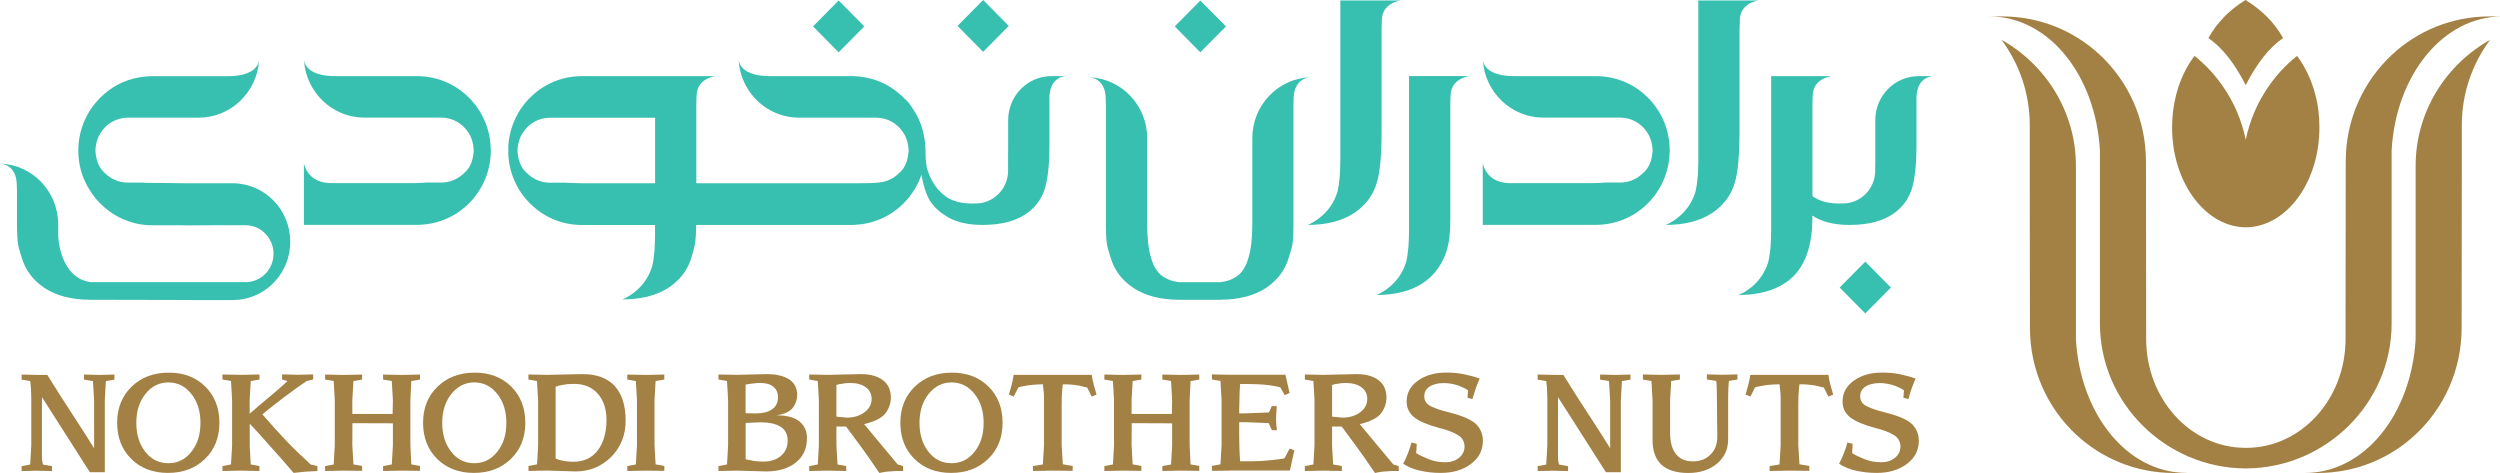
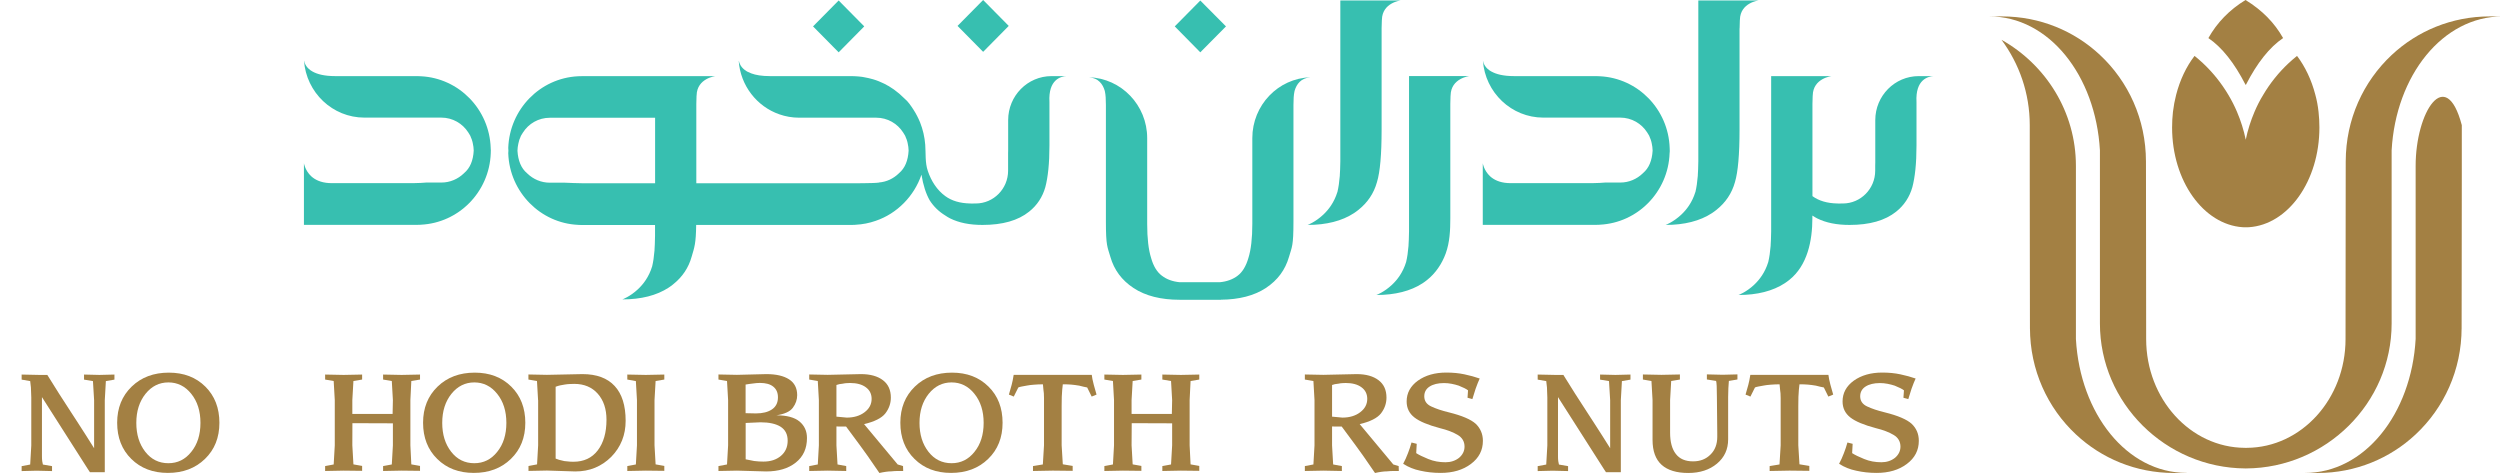
<svg xmlns="http://www.w3.org/2000/svg" width="222" height="42" viewBox="0 0 222 42" fill="none">
  <path d="M186.473 13.347V28.724C186.473 35.807 192.314 41.553 199.384 41.597H199.466C206.536 41.553 212.377 35.807 212.377 28.724V13.347C212.749 6.693 216.912 1.458 222.216 1.458H221.081C217.707 1.458 214.654 2.757 212.383 4.882C209.867 7.235 208.302 10.597 208.302 14.331C208.302 10.597 208.284 30.111 208.284 30.111C208.284 35.428 204.367 39.736 199.523 39.768H199.434H199.346C194.502 39.742 190.579 35.428 190.579 30.111C190.579 30.111 190.56 10.597 190.56 14.331C190.56 10.597 188.996 7.229 186.479 4.882C184.209 2.757 181.156 1.458 177.782 1.458H176.646C181.938 1.451 186.095 6.693 186.473 13.347Z" fill="#A38043" />
  <path d="M199.145 20.177C199.214 20.184 199.347 20.184 199.422 20.184C199.498 20.184 199.624 20.184 199.706 20.177C203.194 19.944 205.963 16.072 205.963 11.322C205.963 10.849 205.938 10.389 205.887 9.935C205.831 9.411 205.736 8.906 205.604 8.421C205.263 7.103 204.702 5.923 203.976 4.964C203.724 5.166 203.478 5.381 203.238 5.602C202.355 6.428 201.592 7.374 200.974 8.421C200.678 8.9 200.419 9.411 200.198 9.935C199.864 10.717 199.599 11.549 199.422 12.407C199.246 11.549 198.981 10.717 198.647 9.935C198.426 9.411 198.167 8.906 197.877 8.421C197.253 7.374 196.496 6.428 195.613 5.602C195.379 5.381 195.134 5.173 194.875 4.964C194.143 5.917 193.582 7.096 193.241 8.421C193.115 8.906 193.021 9.411 192.958 9.935C192.907 10.389 192.882 10.849 192.882 11.322C192.882 16.065 195.663 19.938 199.145 20.177Z" fill="#A38043" />
  <path d="M199.402 7.525H199.44C200.43 5.589 201.528 4.201 202.739 3.381C201.976 2.025 200.878 0.902 199.402 0C197.964 0.877 196.867 2.019 196.104 3.381C197.315 4.207 198.412 5.589 199.402 7.525Z" fill="#A38043" />
-   <path d="M214.509 14.728V30.105C214.137 36.759 209.974 42 204.676 42H205.811C209.185 42 212.238 40.701 214.509 38.575C217.025 36.223 218.59 32.861 218.59 29.127C218.59 32.64 218.608 17.433 218.608 15.781V15.617V11.114C218.608 8.282 219.542 5.664 221.119 3.539C217.189 5.74 214.509 9.928 214.509 14.728Z" fill="#A38043" />
+   <path d="M214.509 14.728V30.105C214.137 36.759 209.974 42 204.676 42H205.811C209.185 42 212.238 40.701 214.509 38.575C217.025 36.223 218.59 32.861 218.59 29.127C218.59 32.64 218.608 17.433 218.608 15.781V15.617V11.114C217.189 5.74 214.509 9.928 214.509 14.728Z" fill="#A38043" />
  <path d="M194.174 41.994C188.87 41.994 184.714 36.753 184.341 30.105V14.728C184.341 9.928 181.661 5.74 177.731 3.533C179.308 5.658 180.242 8.276 180.242 11.114V15.617V15.781C180.242 17.44 180.261 32.64 180.261 29.127C180.261 32.861 181.825 36.223 184.341 38.575C186.612 40.701 189.665 42 193.039 42H194.174V41.994Z" fill="#A38043" />
-   <path d="M165.637 23.232L163.364 25.533L165.638 27.834L167.911 25.533L165.637 23.232Z" fill="#37BFB0" />
  <path d="M87.303 -3.50194e-05L85.029 2.301L87.303 4.603L89.576 2.301L87.303 -3.50194e-05Z" fill="#37BFB0" />
  <path d="M74.472 0.043L72.198 2.344L74.472 4.646L76.745 2.344L74.472 0.043Z" fill="#37BFB0" />
  <path d="M171.705 6.759H170.384C168.252 6.759 166.525 8.507 166.525 10.666V14.41C166.525 14.508 166.525 14.605 166.518 14.703V15.16C166.518 16.764 165.23 18.069 163.645 18.069H163.484C163.439 18.076 163.394 18.076 163.342 18.076C163.278 18.076 163.22 18.076 163.155 18.069C162.24 18.049 161.519 17.834 160.945 17.417V9.231C160.945 8.977 160.952 8.742 160.965 8.546C160.965 8.513 160.965 8.494 160.971 8.468C161.003 6.942 162.646 6.759 162.646 6.759H161.383H157.279V7.3V20.547C157.279 20.802 157.273 21.043 157.26 21.278C157.253 21.448 157.247 21.611 157.234 21.767V21.826C157.189 22.38 157.118 22.863 157.022 23.267C157.015 23.274 157.015 23.28 157.015 23.287C156.738 24.187 156.248 24.839 155.759 25.296C155.063 25.948 154.38 26.196 154.38 26.196C156.042 26.196 157.427 25.844 158.484 25.152C158.619 25.068 158.742 24.97 158.871 24.872C160.514 23.574 160.939 21.356 160.939 19.373V19.152H160.958C161.081 19.236 161.209 19.315 161.364 19.393C162.15 19.784 163.104 19.974 164.238 19.974C166.022 19.974 167.401 19.582 168.381 18.793C169.089 18.232 169.572 17.488 169.817 16.621C170.049 15.747 170.185 14.527 170.185 12.929V9.061C170.075 7.052 171.222 6.785 171.705 6.759Z" fill="#37BFB0" />
  <path d="M125.122 20.548C125.122 20.802 125.116 21.044 125.103 21.279C125.096 21.448 125.09 21.611 125.077 21.768V21.826C125.032 22.381 124.961 22.863 124.864 23.268C124.858 23.274 124.858 23.281 124.858 23.287C124.581 24.188 124.091 24.84 123.601 25.296C122.906 25.949 122.223 26.196 122.223 26.196C123.885 26.196 125.27 25.844 126.327 25.153C126.462 25.068 126.585 24.97 126.713 24.872C127.474 24.272 128.041 23.431 128.376 22.518C128.743 21.513 128.788 20.424 128.788 19.374V9.225C128.788 8.97 128.795 8.736 128.807 8.54C128.807 8.507 128.807 8.488 128.814 8.462C128.846 6.935 130.489 6.753 130.489 6.753H125.122V20.548Z" fill="#37BFB0" />
  <path d="M154.478 2.513C154.478 2.258 154.484 2.024 154.497 1.828V1.821C154.497 1.795 154.497 1.769 154.503 1.75C154.536 0.223 156.178 0.041 156.178 0.041H150.811V14.325C150.811 14.579 150.805 14.821 150.792 15.056C150.786 15.225 150.779 15.388 150.766 15.545V15.604C150.721 16.158 150.65 16.641 150.554 17.045C150.547 17.052 150.547 17.058 150.547 17.058C150.27 17.958 149.781 18.61 149.291 19.067C148.595 19.719 147.912 19.974 147.912 19.974C149.574 19.974 150.96 19.621 152.016 18.93C152.152 18.845 152.274 18.747 152.403 18.649C153.234 17.991 153.788 17.169 154.065 16.171C154.336 15.258 154.471 13.705 154.471 11.514V2.513H154.478Z" fill="#37BFB0" />
  <path d="M122.687 11.52V2.513C122.687 2.258 122.694 2.024 122.707 1.828V1.821C122.707 1.795 122.707 1.769 122.713 1.75C122.745 0.223 124.388 0.041 124.388 0.041H119.021V14.325C119.021 14.579 119.015 14.821 119.002 15.056C118.996 15.225 118.989 15.388 118.976 15.545V15.604C118.931 16.158 118.86 16.641 118.764 17.045C118.757 17.052 118.757 17.058 118.757 17.058C118.48 17.958 117.991 18.61 117.501 19.067C116.805 19.719 116.122 19.974 116.122 19.974C117.784 19.974 119.17 19.621 120.226 18.93C120.362 18.845 120.484 18.747 120.613 18.649C121.444 17.991 121.998 17.169 122.275 16.171C122.552 15.264 122.687 13.712 122.687 11.52Z" fill="#37BFB0" />
  <path d="M148.274 13.366C148.274 13.288 148.274 13.21 148.267 13.131C148.151 9.707 145.451 6.941 142.075 6.772C142.024 6.765 141.959 6.765 141.901 6.765C141.85 6.759 141.792 6.759 141.74 6.759H141.334H138.351H134.46C133.493 6.759 132.862 6.589 132.443 6.354H132.437C131.915 6.067 131.741 5.676 131.683 5.389C131.883 8.213 134.208 10.444 137.05 10.444H138.345H143.879C144.884 10.444 145.767 10.972 146.27 11.761C146.315 11.82 146.353 11.886 146.386 11.951C146.431 12.016 146.469 12.088 146.489 12.159C146.502 12.185 146.508 12.212 146.521 12.244C146.56 12.316 146.585 12.394 146.605 12.466C146.637 12.551 146.656 12.649 146.676 12.746C146.721 12.936 146.747 13.144 146.753 13.373C146.701 14.26 146.424 14.931 145.902 15.368C145.89 15.382 145.883 15.388 145.87 15.401C145.355 15.897 144.653 16.21 143.886 16.21H142.539C142.069 16.236 142.069 16.256 141.444 16.262H138.358H134.105C134.028 16.262 133.957 16.262 133.886 16.256C133.152 16.21 132.649 15.956 132.321 15.655C131.767 15.14 131.67 14.495 131.67 14.495V19.967H138.351H141.734C141.818 19.967 141.901 19.967 141.985 19.96C142.011 19.96 142.043 19.96 142.069 19.954C143.738 19.869 145.245 19.152 146.353 18.03C147.481 16.888 148.203 15.329 148.261 13.594C148.274 13.529 148.274 13.451 148.274 13.366Z" fill="#37BFB0" />
  <path d="M43.574 13.17C43.574 13.157 43.574 13.144 43.574 13.131C43.458 9.707 40.758 6.941 37.382 6.772C37.33 6.765 37.266 6.765 37.208 6.765C37.156 6.759 37.098 6.759 37.047 6.759H36.641H33.664H29.773C28.806 6.759 28.175 6.589 27.756 6.354C27.234 6.067 27.06 5.676 27.002 5.389C27.002 5.396 27.002 5.402 27.002 5.409C27.002 5.402 26.996 5.396 26.996 5.389C27.195 8.213 29.521 10.444 32.363 10.444H33.658H39.192C40.197 10.444 41.08 10.972 41.583 11.761C41.628 11.82 41.666 11.886 41.699 11.951C41.744 12.016 41.782 12.088 41.802 12.159C41.815 12.185 41.821 12.212 41.834 12.244C41.873 12.316 41.898 12.394 41.918 12.466C41.95 12.551 41.969 12.649 41.989 12.746C42.034 12.936 42.059 13.144 42.066 13.373C42.021 14.26 41.737 14.931 41.215 15.368C41.203 15.382 41.196 15.388 41.183 15.401C40.668 15.897 39.965 16.21 39.199 16.21H38.554H37.852C37.382 16.236 37.382 16.256 36.757 16.262H33.671H29.425C29.347 16.262 29.276 16.262 29.206 16.256C28.471 16.21 27.969 15.956 27.64 15.655C27.086 15.14 26.989 14.495 26.989 14.495V14.508C26.989 14.501 26.989 14.495 26.989 14.495V19.967H33.671H37.053C37.137 19.967 37.221 19.967 37.304 19.96C37.33 19.96 37.362 19.96 37.388 19.954C39.05 19.869 40.565 19.152 41.673 18.03C42.8 16.888 43.522 15.329 43.58 13.594C43.58 13.581 43.58 13.568 43.58 13.555C43.58 13.49 43.586 13.425 43.586 13.353C43.58 13.307 43.58 13.236 43.574 13.17Z" fill="#37BFB0" />
  <path d="M89.525 10.666V13.314C89.525 13.412 89.525 13.51 89.519 13.608V15.16C89.519 16.765 88.23 18.069 86.645 18.069H86.484C86.432 18.076 86.394 18.076 86.342 18.076C86.278 18.076 86.22 18.076 86.155 18.069C85.24 18.049 84.519 17.834 83.945 17.417C83.198 16.875 82.689 16.067 82.393 15.186C82.135 14.436 82.219 13.634 82.161 12.857C82.109 12.173 81.954 11.501 81.703 10.868C81.542 10.477 81.349 10.098 81.117 9.74C80.898 9.407 80.64 9.009 80.324 8.755C80.299 8.735 80.273 8.703 80.241 8.677C80.131 8.566 80.022 8.461 79.906 8.364C79.88 8.337 79.854 8.311 79.822 8.292C79.538 8.05 79.236 7.835 78.92 7.646C78.888 7.626 78.849 7.607 78.817 7.594C78.688 7.509 78.553 7.444 78.417 7.385C78.379 7.366 78.34 7.346 78.301 7.333C78.218 7.294 78.134 7.255 78.05 7.222C77.966 7.189 77.876 7.157 77.792 7.124C77.612 7.066 77.438 7.007 77.251 6.968C77.206 6.955 77.167 6.948 77.122 6.935C76.981 6.902 76.839 6.876 76.697 6.85C76.645 6.837 76.594 6.831 76.549 6.824C76.459 6.811 76.362 6.805 76.265 6.792C76.175 6.779 76.079 6.772 75.982 6.772C75.93 6.765 75.866 6.765 75.808 6.765C75.756 6.759 75.698 6.759 75.647 6.759H68.366C67.645 6.759 67.116 6.668 66.717 6.518C66.582 6.465 66.466 6.413 66.35 6.355C66.317 6.342 66.292 6.315 66.266 6.302C66.221 6.276 66.182 6.25 66.143 6.218C65.789 5.95 65.654 5.637 65.609 5.396C65.609 5.422 65.615 5.448 65.615 5.474C65.609 5.448 65.602 5.422 65.596 5.396C65.75 7.607 67.213 9.459 69.204 10.151C69.758 10.346 70.351 10.451 70.969 10.451H77.812C78.817 10.451 79.7 10.979 80.202 11.768C80.247 11.827 80.286 11.892 80.318 11.957C80.363 12.023 80.402 12.094 80.421 12.166C80.434 12.192 80.44 12.218 80.453 12.251C80.492 12.323 80.518 12.401 80.537 12.473C80.569 12.557 80.589 12.655 80.608 12.753C80.653 12.942 80.679 13.151 80.685 13.379C80.634 14.266 80.357 14.938 79.835 15.375C79.822 15.388 79.815 15.388 79.802 15.408C79.345 15.851 78.733 16.151 78.063 16.204C78.05 16.21 78.044 16.217 78.024 16.217C77.58 16.282 75.518 16.275 75.518 16.275H61.833V9.231C61.833 8.977 61.84 8.742 61.852 8.54C61.852 8.514 61.852 8.487 61.859 8.468C61.891 6.942 63.534 6.759 63.534 6.759H52.066C51.872 6.759 51.679 6.759 51.498 6.765C51.441 6.765 51.383 6.765 51.325 6.772C47.948 6.942 45.255 9.707 45.133 13.132C45.133 13.216 45.139 13.301 45.146 13.379C45.139 13.458 45.133 13.529 45.133 13.608C45.191 15.343 45.912 16.901 47.04 18.043C48.148 19.165 49.656 19.889 51.325 19.967C51.35 19.974 51.383 19.974 51.408 19.974C51.492 19.98 51.576 19.98 51.66 19.98H58.167V20.945C58.167 21.2 58.16 21.441 58.148 21.676C58.141 21.846 58.135 22.009 58.122 22.165V22.224C58.077 22.778 58.006 23.261 57.909 23.665C57.903 23.672 57.903 23.678 57.903 23.678C57.626 24.578 57.136 25.231 56.646 25.687C55.951 26.34 55.268 26.587 55.268 26.587C56.93 26.587 58.315 26.235 59.372 25.544C59.507 25.459 59.63 25.361 59.758 25.263C60.59 24.605 61.144 23.783 61.421 22.785C61.666 21.956 61.801 21.63 61.82 19.974H75.634C75.718 19.974 75.801 19.974 75.885 19.967C75.911 19.967 75.943 19.967 75.969 19.96C76.594 19.928 77.193 19.811 77.767 19.608C78.72 19.282 79.564 18.741 80.266 18.03C80.956 17.332 81.497 16.471 81.826 15.512C81.98 16.451 82.225 17.208 82.56 17.795C82.908 18.336 83.365 18.787 83.945 19.139C83.952 19.145 83.958 19.145 83.965 19.152C84.087 19.236 84.216 19.315 84.371 19.393C85.157 19.784 86.11 19.974 87.244 19.974C89.029 19.974 90.408 19.582 91.387 18.793C92.096 18.232 92.579 17.488 92.824 16.621C93.056 15.747 93.191 14.527 93.191 12.929V9.061C93.075 7.046 94.222 6.779 94.705 6.759H93.378C91.245 6.759 89.525 8.507 89.525 10.666ZM58.167 16.275H51.801C51.176 16.262 50.635 16.249 50.165 16.223H48.818C48.051 16.223 47.349 15.91 46.834 15.414C46.821 15.395 46.814 15.395 46.801 15.382C46.28 14.945 46.003 14.273 45.951 13.386C45.958 13.164 45.983 12.955 46.028 12.76C46.048 12.662 46.067 12.57 46.099 12.479C46.119 12.401 46.144 12.329 46.183 12.257C46.196 12.231 46.202 12.205 46.215 12.173C46.235 12.101 46.273 12.029 46.318 11.964C46.35 11.899 46.389 11.834 46.434 11.775C46.937 10.979 47.819 10.457 48.825 10.457H58.173V16.275H58.167Z" fill="#37BFB0" />
  <path d="M111.206 12.264V19.876C111.206 21.155 111.09 22.172 110.858 22.909C110.646 23.64 110.324 24.168 109.905 24.481C109.48 24.807 108.945 25.003 108.313 25.062H104.763C104.132 25.003 103.597 24.807 103.172 24.481C102.753 24.168 102.424 23.646 102.218 22.909C101.986 22.172 101.87 21.161 101.87 19.876V12.264C101.87 9.336 99.564 6.949 96.703 6.864C97.547 6.929 97.927 7.483 98.095 8.038C98.108 8.07 98.114 8.11 98.121 8.149C98.179 8.423 98.204 8.814 98.204 9.323V19.674C98.204 21.872 98.34 21.905 98.604 22.818C98.932 23.959 99.603 24.879 100.659 25.577C101.716 26.275 103.095 26.62 104.757 26.62H108.416V26.614C110.034 26.601 111.374 26.255 112.405 25.577C113.461 24.879 114.131 23.959 114.46 22.818C114.724 21.911 114.859 21.872 114.859 19.674V9.323C114.859 8.814 114.885 8.423 114.943 8.149C114.956 8.11 114.963 8.07 114.969 8.038C115.137 7.477 115.523 6.929 116.361 6.864C113.506 6.949 111.206 9.336 111.206 12.264Z" fill="#37BFB0" />
  <path d="M104.318 2.344L106.586 4.646L108.867 2.344L106.586 0.048L104.318 2.344Z" fill="#37BFB0" />
-   <path d="M20.663 16.275H16.713L12.97 16.236H12.931C12.867 16.23 12.783 16.223 12.686 16.217H11.34C10.573 16.217 9.871 15.903 9.355 15.408C9.342 15.388 9.336 15.388 9.323 15.375C8.801 14.938 8.524 14.266 8.473 13.379C8.479 13.158 8.505 12.949 8.55 12.753C8.569 12.655 8.588 12.564 8.621 12.473C8.64 12.394 8.666 12.323 8.704 12.251C8.717 12.225 8.724 12.199 8.737 12.166C8.756 12.094 8.795 12.023 8.84 11.957C8.872 11.892 8.911 11.827 8.956 11.768C9.458 10.973 10.341 10.451 11.346 10.451H17.634C20.476 10.451 22.802 8.22 23.002 5.396C22.95 5.683 22.77 6.068 22.248 6.361H22.241C21.971 6.511 21.616 6.642 21.133 6.707C20.869 6.746 20.566 6.765 20.224 6.765H13.356C13.356 6.772 13.337 6.772 13.337 6.772C13.279 6.772 13.221 6.772 13.163 6.779C12.532 6.811 11.919 6.935 11.346 7.131C11.037 7.242 10.734 7.372 10.45 7.522C10.167 7.672 9.896 7.842 9.632 8.044H9.626C9.336 8.266 9.065 8.507 8.808 8.768C7.712 9.903 7.016 11.442 6.958 13.138C6.952 13.216 6.952 13.294 6.952 13.373C6.952 13.458 6.952 13.536 6.958 13.614C6.991 14.534 7.21 15.401 7.583 16.184C7.622 16.262 7.661 16.34 7.699 16.419C7.719 16.451 7.732 16.477 7.751 16.51C7.777 16.562 7.802 16.608 7.835 16.66C7.854 16.686 7.86 16.706 7.88 16.732C7.951 16.849 8.028 16.973 8.099 17.091C8.176 17.208 8.253 17.312 8.337 17.423C8.408 17.515 8.485 17.612 8.563 17.704C8.659 17.821 8.769 17.939 8.878 18.049C8.885 18.056 8.885 18.056 8.891 18.056C9.123 18.291 9.375 18.512 9.639 18.708C9.768 18.799 9.89 18.897 10.025 18.982C10.032 18.982 10.045 18.989 10.045 18.995C10.186 19.08 10.328 19.165 10.476 19.243C10.76 19.393 11.056 19.53 11.365 19.634C11.436 19.66 11.507 19.687 11.585 19.706C11.7 19.745 11.823 19.784 11.945 19.811C12.061 19.843 12.184 19.863 12.306 19.889C12.325 19.895 12.358 19.902 12.383 19.908C12.435 19.921 12.493 19.928 12.544 19.928C12.648 19.941 12.751 19.954 12.854 19.967C12.957 19.987 13.066 19.987 13.176 19.993C13.202 20 13.234 20 13.26 20C13.343 20.006 13.427 20.006 13.511 20.006H16.108C16.346 20.013 16.578 20.013 16.816 20.013H16.932C17.789 20.019 18.098 20.006 18.955 20H21.797C22.138 20 22.467 20.071 22.763 20.195C22.982 20.287 23.188 20.417 23.375 20.574C23.684 20.835 23.929 21.167 24.09 21.546C24.123 21.624 24.155 21.695 24.174 21.78C24.251 22.015 24.29 22.27 24.29 22.53C24.29 23.228 24.013 23.855 23.562 24.318C23.111 24.774 22.492 25.055 21.803 25.055H8.06C5.283 24.696 5.167 20.959 5.167 20.959V19.928C5.167 16.999 2.867 14.612 0 14.527C0.844 14.592 1.231 15.147 1.398 15.708C1.411 15.741 1.417 15.78 1.424 15.819C1.482 16.093 1.508 16.477 1.508 16.993V19.667C1.508 21.859 1.643 21.898 1.907 22.811C2.236 23.959 2.906 24.872 3.962 25.576C5.019 26.274 6.398 26.62 8.06 26.62L16.926 26.64V26.646H20.669C23.311 26.646 25.482 24.618 25.746 22.009V22.002C25.765 21.832 25.772 21.65 25.772 21.474V21.441C25.765 18.591 23.478 16.275 20.663 16.275Z" fill="#37BFB0" />
  <path d="M8.357 39.803V35.537L8.254 33.841L7.462 33.71V33.26L8.828 33.293L10.162 33.26V33.71L9.401 33.841L9.305 35.537V41.929H7.984L7.803 41.655L3.725 35.263V39.548V40.513C3.725 40.683 3.731 40.833 3.751 40.964C3.77 41.094 3.789 41.192 3.809 41.251L4.621 41.394V41.831L3.255 41.798L1.921 41.831V41.394L2.681 41.251L2.778 39.555V35.295L2.746 34.408L2.681 33.841L1.921 33.71V33.26L3.48 33.293H4.202C4.91 34.441 5.6 35.524 6.276 36.554C6.502 36.913 6.734 37.265 6.966 37.617C7.32 38.159 7.552 38.517 7.662 38.7C7.971 39.183 8.203 39.555 8.357 39.803Z" fill="#A38043" />
  <path d="M19.483 37.545C19.483 38.856 19.057 39.926 18.2 40.754C17.343 41.583 16.248 41.994 14.908 41.994C13.581 41.994 12.498 41.583 11.661 40.754C10.823 39.932 10.404 38.856 10.404 37.539C10.404 36.228 10.836 35.158 11.693 34.33C12.55 33.501 13.652 33.09 14.992 33.09C16.319 33.09 17.395 33.501 18.233 34.33C19.064 35.151 19.483 36.228 19.483 37.545ZM17.801 37.552C17.801 36.508 17.53 35.647 16.983 34.969C16.441 34.291 15.758 33.958 14.953 33.958C14.141 33.958 13.465 34.297 12.924 34.969C12.382 35.647 12.105 36.502 12.105 37.552C12.105 38.582 12.369 39.437 12.898 40.115C13.426 40.793 14.109 41.133 14.953 41.133C15.771 41.133 16.454 40.8 16.989 40.122C17.53 39.456 17.801 38.595 17.801 37.552Z" fill="#A38043" />
-   <path d="M22.17 39.547L22.267 41.243L23.04 41.387V41.824L21.397 41.791L19.754 41.824V41.387L20.514 41.243L20.611 39.547V35.529L20.514 33.834L19.754 33.703V33.253L21.397 33.286L23.04 33.253V33.703L22.267 33.834L22.17 35.529V36.742C22.441 36.501 22.711 36.26 22.995 36.019C23.24 35.81 23.529 35.569 23.864 35.294C24.457 34.812 25.011 34.329 25.527 33.84L25.05 33.697V33.246L26.429 33.279L27.808 33.246V33.697L27.234 33.834C26.867 34.081 26.538 34.31 26.248 34.518C25.959 34.727 25.611 34.981 25.211 35.282C24.889 35.529 24.56 35.777 24.245 36.032C23.922 36.286 23.607 36.534 23.298 36.795C23.742 37.303 24.09 37.695 24.335 37.969C24.502 38.158 24.857 38.536 25.385 39.104C26.01 39.769 26.751 40.48 27.595 41.25L28.188 41.393V41.83L27.131 41.882L26.075 41.993C25.759 41.621 25.437 41.25 25.114 40.884C24.792 40.519 24.477 40.16 24.154 39.808C23.568 39.13 22.911 38.399 22.177 37.623V39.547H22.17Z" fill="#A38043" />
  <path d="M29.728 35.53L29.631 33.834L28.871 33.704V33.26L30.514 33.293L32.157 33.26V33.704L31.384 33.834L31.287 35.53V36.756H34.863L34.889 35.53L34.792 33.834L34.019 33.704V33.26L35.662 33.293L37.298 33.26V33.704L36.525 33.834L36.442 35.53V39.542L36.525 41.237L37.298 41.374V41.811L35.656 41.792L34.019 41.824V41.387L34.792 41.244L34.889 39.548V37.591L31.294 37.578L31.287 39.542L31.384 41.237L32.157 41.374V41.811L30.514 41.792L28.871 41.824V41.387L29.631 41.244L29.728 39.548V35.53Z" fill="#A38043" />
  <path d="M46.648 37.545C46.648 38.856 46.222 39.926 45.365 40.754C44.508 41.583 43.413 41.994 42.073 41.994C40.746 41.994 39.663 41.583 38.826 40.754C37.988 39.932 37.569 38.856 37.569 37.539C37.569 36.228 38.001 35.158 38.858 34.33C39.715 33.501 40.817 33.09 42.157 33.09C43.484 33.09 44.56 33.501 45.398 34.33C46.229 35.151 46.648 36.228 46.648 37.545ZM44.966 37.552C44.966 36.508 44.695 35.647 44.148 34.969C43.606 34.291 42.923 33.958 42.118 33.958C41.313 33.958 40.63 34.297 40.089 34.969C39.547 35.647 39.27 36.502 39.27 37.552C39.27 38.582 39.534 39.437 40.063 40.115C40.591 40.793 41.274 41.133 42.118 41.133C42.936 41.133 43.619 40.8 44.154 40.122C44.695 39.456 44.966 38.595 44.966 37.552Z" fill="#A38043" />
  <path d="M47.781 35.53L47.684 33.834L46.924 33.704V33.254L48.567 33.286L51.724 33.221C52.98 33.221 53.934 33.573 54.584 34.278C55.235 34.982 55.557 36.013 55.557 37.37C55.557 38.628 55.132 39.698 54.275 40.572C53.85 40.996 53.373 41.316 52.839 41.537C52.304 41.759 51.717 41.864 51.08 41.864L48.573 41.785L46.93 41.818V41.381L47.691 41.237L47.787 39.541V35.53H47.781ZM53.856 37.272C53.856 36.319 53.599 35.55 53.083 34.963C52.568 34.382 51.872 34.089 50.996 34.089C50.861 34.089 50.725 34.095 50.583 34.102C50.442 34.108 50.3 34.121 50.152 34.147C50.004 34.167 49.868 34.193 49.752 34.219C49.63 34.245 49.495 34.284 49.34 34.343V40.722C49.443 40.768 49.546 40.8 49.649 40.833C49.746 40.859 49.901 40.898 50.113 40.944C50.384 40.97 50.558 40.989 50.641 40.996C50.725 41.003 50.822 41.003 50.925 41.003C51.84 41.003 52.561 40.67 53.077 39.998C53.599 39.313 53.856 38.413 53.856 37.272Z" fill="#A38043" />
  <path d="M58.121 39.542L58.218 41.237L58.991 41.374V41.811L57.348 41.792L55.705 41.824V41.387L56.465 41.244L56.562 39.548V35.53L56.465 33.841L55.705 33.704V33.26L57.348 33.293L58.991 33.26V33.704L58.218 33.834L58.121 35.53V39.542Z" fill="#A38043" />
  <path d="M65.442 41.792L63.799 41.824V41.387L64.559 41.244L64.656 39.548V35.53L64.559 33.834L63.799 33.704V33.254L65.442 33.286L68.058 33.221C68.921 33.221 69.591 33.378 70.068 33.684C70.545 33.991 70.79 34.461 70.79 35.087C70.79 35.491 70.661 35.863 70.409 36.202C70.158 36.548 69.668 36.769 68.947 36.88C69.868 36.88 70.551 37.063 70.996 37.428C71.434 37.794 71.659 38.283 71.659 38.896C71.659 39.822 71.331 40.546 70.667 41.074C70.003 41.603 69.127 41.864 68.032 41.864L65.442 41.792ZM66.215 36.691L67.123 36.711C67.723 36.711 68.199 36.593 68.554 36.352C68.908 36.111 69.082 35.752 69.082 35.282C69.082 34.865 68.94 34.552 68.663 34.33C68.386 34.108 67.993 34.004 67.484 34.004C67.394 34.004 67.291 34.01 67.181 34.017C67.072 34.023 66.962 34.036 66.853 34.056C66.743 34.076 66.64 34.089 66.543 34.095C66.447 34.102 66.337 34.121 66.209 34.147V36.691H66.215ZM66.215 37.559V40.787L66.969 40.937C67.272 40.977 67.549 40.989 67.793 40.989C68.431 40.989 68.947 40.82 69.346 40.481C69.746 40.142 69.945 39.691 69.945 39.131C69.945 38.57 69.733 38.159 69.314 37.891C68.895 37.63 68.296 37.5 67.529 37.5L66.215 37.559Z" fill="#A38043" />
  <path d="M74.275 37.872V39.548L74.372 41.244L75.145 41.387V41.824L73.502 41.792L71.859 41.824V41.387L72.62 41.244L72.716 39.548V35.53L72.62 33.834L71.859 33.704V33.254L73.502 33.286L76.46 33.221C77.284 33.221 77.935 33.404 78.406 33.763C78.876 34.121 79.108 34.637 79.108 35.308C79.108 35.824 78.94 36.293 78.618 36.711C78.29 37.128 77.658 37.441 76.73 37.663L79.713 41.244L80.19 41.387L80.203 41.824H79.694C79.533 41.824 79.346 41.837 79.146 41.857C78.998 41.857 78.837 41.87 78.657 41.896C78.476 41.922 78.29 41.955 78.09 42.001C77.259 40.781 76.685 39.965 76.363 39.541L75.132 37.878L74.275 37.872ZM74.275 36.998L75.19 37.083C75.828 37.083 76.357 36.926 76.775 36.606C77.194 36.287 77.4 35.895 77.4 35.419C77.4 34.982 77.226 34.637 76.885 34.389C76.543 34.134 76.073 34.01 75.487 34.01C75.39 34.01 75.287 34.017 75.177 34.023C75.068 34.03 74.959 34.043 74.849 34.069C74.617 34.089 74.424 34.128 74.275 34.187V36.998Z" fill="#A38043" />
  <path d="M89.029 37.545C89.029 38.856 88.604 39.926 87.747 40.754C86.89 41.583 85.795 41.994 84.455 41.994C83.128 41.994 82.045 41.583 81.208 40.754C80.37 39.932 79.951 38.856 79.951 37.539C79.951 36.228 80.383 35.158 81.24 34.33C82.097 33.501 83.198 33.09 84.539 33.09C85.866 33.09 86.942 33.501 87.779 34.33C88.617 35.151 89.029 36.228 89.029 37.545ZM87.348 37.552C87.348 36.508 87.077 35.647 86.529 34.969C85.988 34.291 85.305 33.958 84.5 33.958C83.688 33.958 83.012 34.297 82.47 34.969C81.929 35.647 81.652 36.502 81.652 37.552C81.652 38.582 81.916 39.437 82.445 40.115C82.973 40.793 83.656 41.133 84.5 41.133C85.318 41.133 86.001 40.8 86.536 40.122C87.077 39.456 87.348 38.595 87.348 37.552Z" fill="#A38043" />
  <path d="M94.274 39.541L94.377 41.23L95.253 41.374V41.811L93.488 41.791L91.729 41.824V41.387L92.605 41.243L92.708 39.547V36.071V35.843V35.647V35.484V35.353C92.708 35.027 92.689 34.779 92.657 34.61L92.612 34.127C92.341 34.127 92.083 34.14 91.826 34.16C91.568 34.179 91.362 34.205 91.194 34.238C91.027 34.264 90.872 34.297 90.73 34.323C90.582 34.349 90.485 34.381 90.427 34.407L90.022 35.216L89.59 35.04L89.835 34.173C89.86 34.068 89.893 33.944 89.925 33.788C89.957 33.631 89.989 33.468 90.015 33.286H96.948C96.967 33.436 96.993 33.573 97.012 33.684C97.031 33.794 97.07 33.958 97.128 34.173L97.373 35.04L96.941 35.216L96.542 34.407C96.445 34.388 96.336 34.362 96.226 34.342C96.065 34.297 95.936 34.264 95.833 34.245C95.575 34.199 95.337 34.173 95.131 34.153C94.925 34.134 94.673 34.127 94.377 34.127L94.325 34.61C94.287 34.962 94.274 35.451 94.274 36.077V39.541Z" fill="#A38043" />
  <path d="M98.925 35.53L98.829 33.834L98.068 33.704V33.26L99.711 33.293L101.354 33.26V33.704L100.581 33.834L100.484 35.53V36.756H104.06L104.086 35.53L103.989 33.834L103.216 33.704V33.26L104.859 33.293L106.496 33.26V33.704L105.723 33.834L105.639 35.53V39.542L105.723 41.237L106.496 41.374V41.811L104.859 41.792L103.216 41.824V41.387L103.989 41.244L104.086 39.548V37.591L100.497 37.578L100.484 39.542L100.581 41.237L101.354 41.374V41.811L99.711 41.792L98.068 41.824V41.387L98.829 41.244L98.925 39.548V35.53Z" fill="#A38043" />
-   <path d="M109.261 41.791L107.618 41.81V41.373L108.378 41.23L108.475 39.534V35.523L108.378 33.827L107.618 33.697V33.246L109.261 33.279H114.145L114.512 34.897L114.08 35.086L113.7 34.407C113.642 34.381 113.52 34.342 113.327 34.31C113.133 34.27 112.901 34.238 112.631 34.199C112.064 34.133 111.478 34.101 110.865 34.101H110.124L110.079 34.792C110.079 34.942 110.073 35.229 110.06 35.634C110.047 36.045 110.041 36.292 110.041 36.39V36.71H110.498L112.682 36.625L112.934 36.064H113.378L113.314 37.134C113.314 37.258 113.32 37.401 113.327 37.564C113.34 37.727 113.359 37.943 113.385 38.204H112.94L112.663 37.571L110.717 37.493H110.041V38.673C110.041 38.96 110.047 39.247 110.054 39.547C110.066 39.847 110.073 40.089 110.079 40.271L110.124 40.963H111.091C111.658 40.963 112.27 40.93 112.927 40.858C113.584 40.786 113.965 40.734 114.068 40.689L114.525 39.828L114.937 39.991L114.544 41.784H109.261V41.791Z" fill="#A38043" />
  <path d="M118.287 37.872V39.548L118.384 41.244L119.157 41.387V41.824L117.514 41.792L115.871 41.824V41.387L116.631 41.244L116.728 39.548V35.53L116.631 33.834L115.871 33.704V33.254L117.514 33.286L120.471 33.221C121.296 33.221 121.947 33.404 122.417 33.763C122.888 34.121 123.119 34.637 123.119 35.308C123.119 35.824 122.952 36.293 122.63 36.711C122.301 37.128 121.67 37.441 120.742 37.663L123.725 41.244L124.202 41.387L124.215 41.824H123.706C123.545 41.824 123.358 41.837 123.158 41.857C123.01 41.857 122.849 41.87 122.668 41.896C122.488 41.922 122.301 41.955 122.101 42.001C121.27 40.781 120.697 39.965 120.375 39.541L119.144 37.878L118.287 37.872ZM118.287 36.998L119.202 37.083C119.84 37.083 120.368 36.926 120.787 36.606C121.206 36.287 121.412 35.895 121.412 35.419C121.412 34.982 121.238 34.637 120.897 34.389C120.555 34.134 120.085 34.01 119.499 34.01C119.402 34.01 119.299 34.017 119.189 34.023C119.08 34.03 118.97 34.043 118.861 34.069C118.629 34.089 118.435 34.128 118.287 34.187V36.998Z" fill="#A38043" />
  <path d="M131.681 39.144C131.681 39.985 131.327 40.67 130.618 41.198C129.91 41.733 129.014 41.994 127.932 41.994C127.294 41.994 126.695 41.929 126.121 41.798C125.838 41.74 125.573 41.661 125.335 41.563C125.09 41.466 124.845 41.342 124.601 41.185C124.671 41.035 124.749 40.879 124.826 40.729C124.884 40.605 124.949 40.442 125.026 40.246C125.148 39.939 125.251 39.62 125.342 39.294L125.805 39.411L125.76 40.239C125.992 40.389 126.347 40.566 126.83 40.761C127.307 40.957 127.816 41.048 128.357 41.048C128.821 41.048 129.227 40.918 129.562 40.657C129.884 40.383 130.051 40.05 130.051 39.659C130.051 39.209 129.845 38.863 129.446 38.622C129.04 38.38 128.518 38.178 127.874 38.022C126.817 37.741 126.057 37.428 125.599 37.069C125.142 36.711 124.91 36.241 124.91 35.648C124.91 34.898 125.245 34.284 125.909 33.802C126.579 33.326 127.416 33.084 128.434 33.084C129.02 33.084 129.555 33.136 130.045 33.241C130.535 33.345 130.986 33.469 131.398 33.613C131.34 33.736 131.282 33.873 131.224 34.017C131.166 34.16 131.102 34.337 131.031 34.532L130.747 35.439L130.316 35.321L130.361 34.663C130.219 34.545 129.942 34.408 129.536 34.245C129.343 34.18 129.136 34.128 128.904 34.082C128.673 34.036 128.447 34.017 128.222 34.017C127.693 34.017 127.268 34.121 126.952 34.324C126.637 34.526 126.475 34.819 126.475 35.191C126.475 35.602 126.682 35.902 127.088 36.091C127.5 36.287 128.022 36.463 128.666 36.619C129.826 36.906 130.618 37.246 131.05 37.637C131.462 38.041 131.681 38.537 131.681 39.144Z" fill="#A38043" />
  <path d="M142.982 39.803V35.537L142.879 33.841L142.087 33.71V33.26L143.453 33.293L144.786 33.26V33.71L144.026 33.841L143.93 35.537V41.929H142.609L142.428 41.655L138.35 35.263V39.548V40.513C138.35 40.683 138.356 40.833 138.376 40.964C138.395 41.094 138.414 41.192 138.434 41.251L139.246 41.394V41.831L137.88 41.798L136.546 41.831V41.394L137.306 41.251L137.403 39.555V35.295L137.371 34.408L137.306 33.841L136.546 33.71V33.26L138.105 33.293H138.827C139.535 34.441 140.225 35.524 140.901 36.554C141.127 36.913 141.359 37.265 141.591 37.617C141.945 38.159 142.177 38.517 142.287 38.7C142.596 39.183 142.828 39.555 142.982 39.803Z" fill="#A38043" />
  <path d="M152.493 38.791V38.471L152.461 35.262C152.461 34.44 152.435 33.957 152.39 33.827L151.571 33.697V33.246L152.97 33.279L154.284 33.246V33.697L153.524 33.827C153.511 33.899 153.498 34.114 153.479 34.473C153.466 34.831 153.459 35.092 153.459 35.262V38.471V39.019C153.459 39.899 153.131 40.617 152.467 41.171C151.81 41.719 150.959 42 149.922 42C148.878 42 148.086 41.758 147.551 41.276C147.016 40.793 146.746 40.056 146.746 39.065V35.529L146.649 33.834L145.889 33.703V33.253L147.532 33.286L149.175 33.253V33.703L148.401 33.834L148.305 35.529V38.425C148.305 39.241 148.472 39.873 148.814 40.31C149.155 40.754 149.664 40.969 150.347 40.969C150.979 40.969 151.494 40.767 151.894 40.362C152.293 39.971 152.493 39.443 152.493 38.791Z" fill="#A38043" />
  <path d="M159.689 39.541L159.792 41.23L160.668 41.374V41.811L158.903 41.791L157.144 41.824V41.387L158.02 41.243L158.123 39.547V36.071V35.843V35.647V35.484V35.353C158.123 35.027 158.104 34.779 158.072 34.61L158.027 34.127C157.756 34.127 157.498 34.14 157.241 34.16C156.983 34.179 156.777 34.205 156.609 34.238C156.442 34.264 156.287 34.297 156.145 34.323C155.997 34.349 155.9 34.381 155.842 34.407L155.437 35.216L155.005 35.04L155.25 34.173C155.275 34.068 155.308 33.944 155.34 33.788C155.372 33.631 155.404 33.468 155.43 33.286H162.363C162.382 33.436 162.408 33.573 162.427 33.684C162.447 33.794 162.485 33.958 162.543 34.173L162.788 35.04L162.356 35.216L161.957 34.407C161.86 34.388 161.751 34.362 161.641 34.342C161.48 34.297 161.351 34.264 161.248 34.245C160.99 34.199 160.752 34.173 160.546 34.153C160.34 34.134 160.088 34.127 159.792 34.127L159.74 34.61C159.702 34.962 159.689 35.451 159.689 36.077V39.541Z" fill="#A38043" />
  <path d="M170.391 39.144C170.391 39.985 170.037 40.67 169.328 41.198C168.62 41.733 167.724 41.994 166.642 41.994C166.004 41.994 165.405 41.929 164.831 41.798C164.548 41.74 164.283 41.661 164.045 41.563C163.8 41.466 163.555 41.342 163.311 41.185C163.381 41.035 163.459 40.879 163.536 40.729C163.594 40.605 163.658 40.442 163.736 40.246C163.858 39.939 163.961 39.62 164.052 39.294L164.515 39.411L164.47 40.239C164.702 40.389 165.057 40.566 165.54 40.761C166.017 40.957 166.526 41.048 167.067 41.048C167.531 41.048 167.937 40.918 168.272 40.657C168.594 40.383 168.761 40.05 168.761 39.659C168.761 39.209 168.555 38.863 168.156 38.622C167.75 38.38 167.228 38.178 166.584 38.022C165.527 37.741 164.767 37.428 164.309 37.069C163.852 36.711 163.62 36.241 163.62 35.648C163.62 34.898 163.955 34.284 164.618 33.802C165.289 33.326 166.126 33.084 167.144 33.084C167.73 33.084 168.265 33.136 168.755 33.241C169.245 33.345 169.696 33.469 170.108 33.613C170.05 33.736 169.992 33.873 169.934 34.017C169.876 34.16 169.812 34.337 169.741 34.532L169.457 35.439L169.025 35.321L169.071 34.663C168.929 34.545 168.652 34.408 168.246 34.245C168.053 34.18 167.846 34.128 167.614 34.082C167.383 34.036 167.157 34.017 166.932 34.017C166.403 34.017 165.978 34.121 165.662 34.324C165.347 34.526 165.185 34.819 165.185 35.191C165.185 35.602 165.392 35.902 165.798 36.091C166.21 36.287 166.732 36.463 167.376 36.619C168.536 36.906 169.328 37.246 169.76 37.637C170.179 38.041 170.391 38.537 170.391 39.144Z" fill="#A38043" />
</svg>